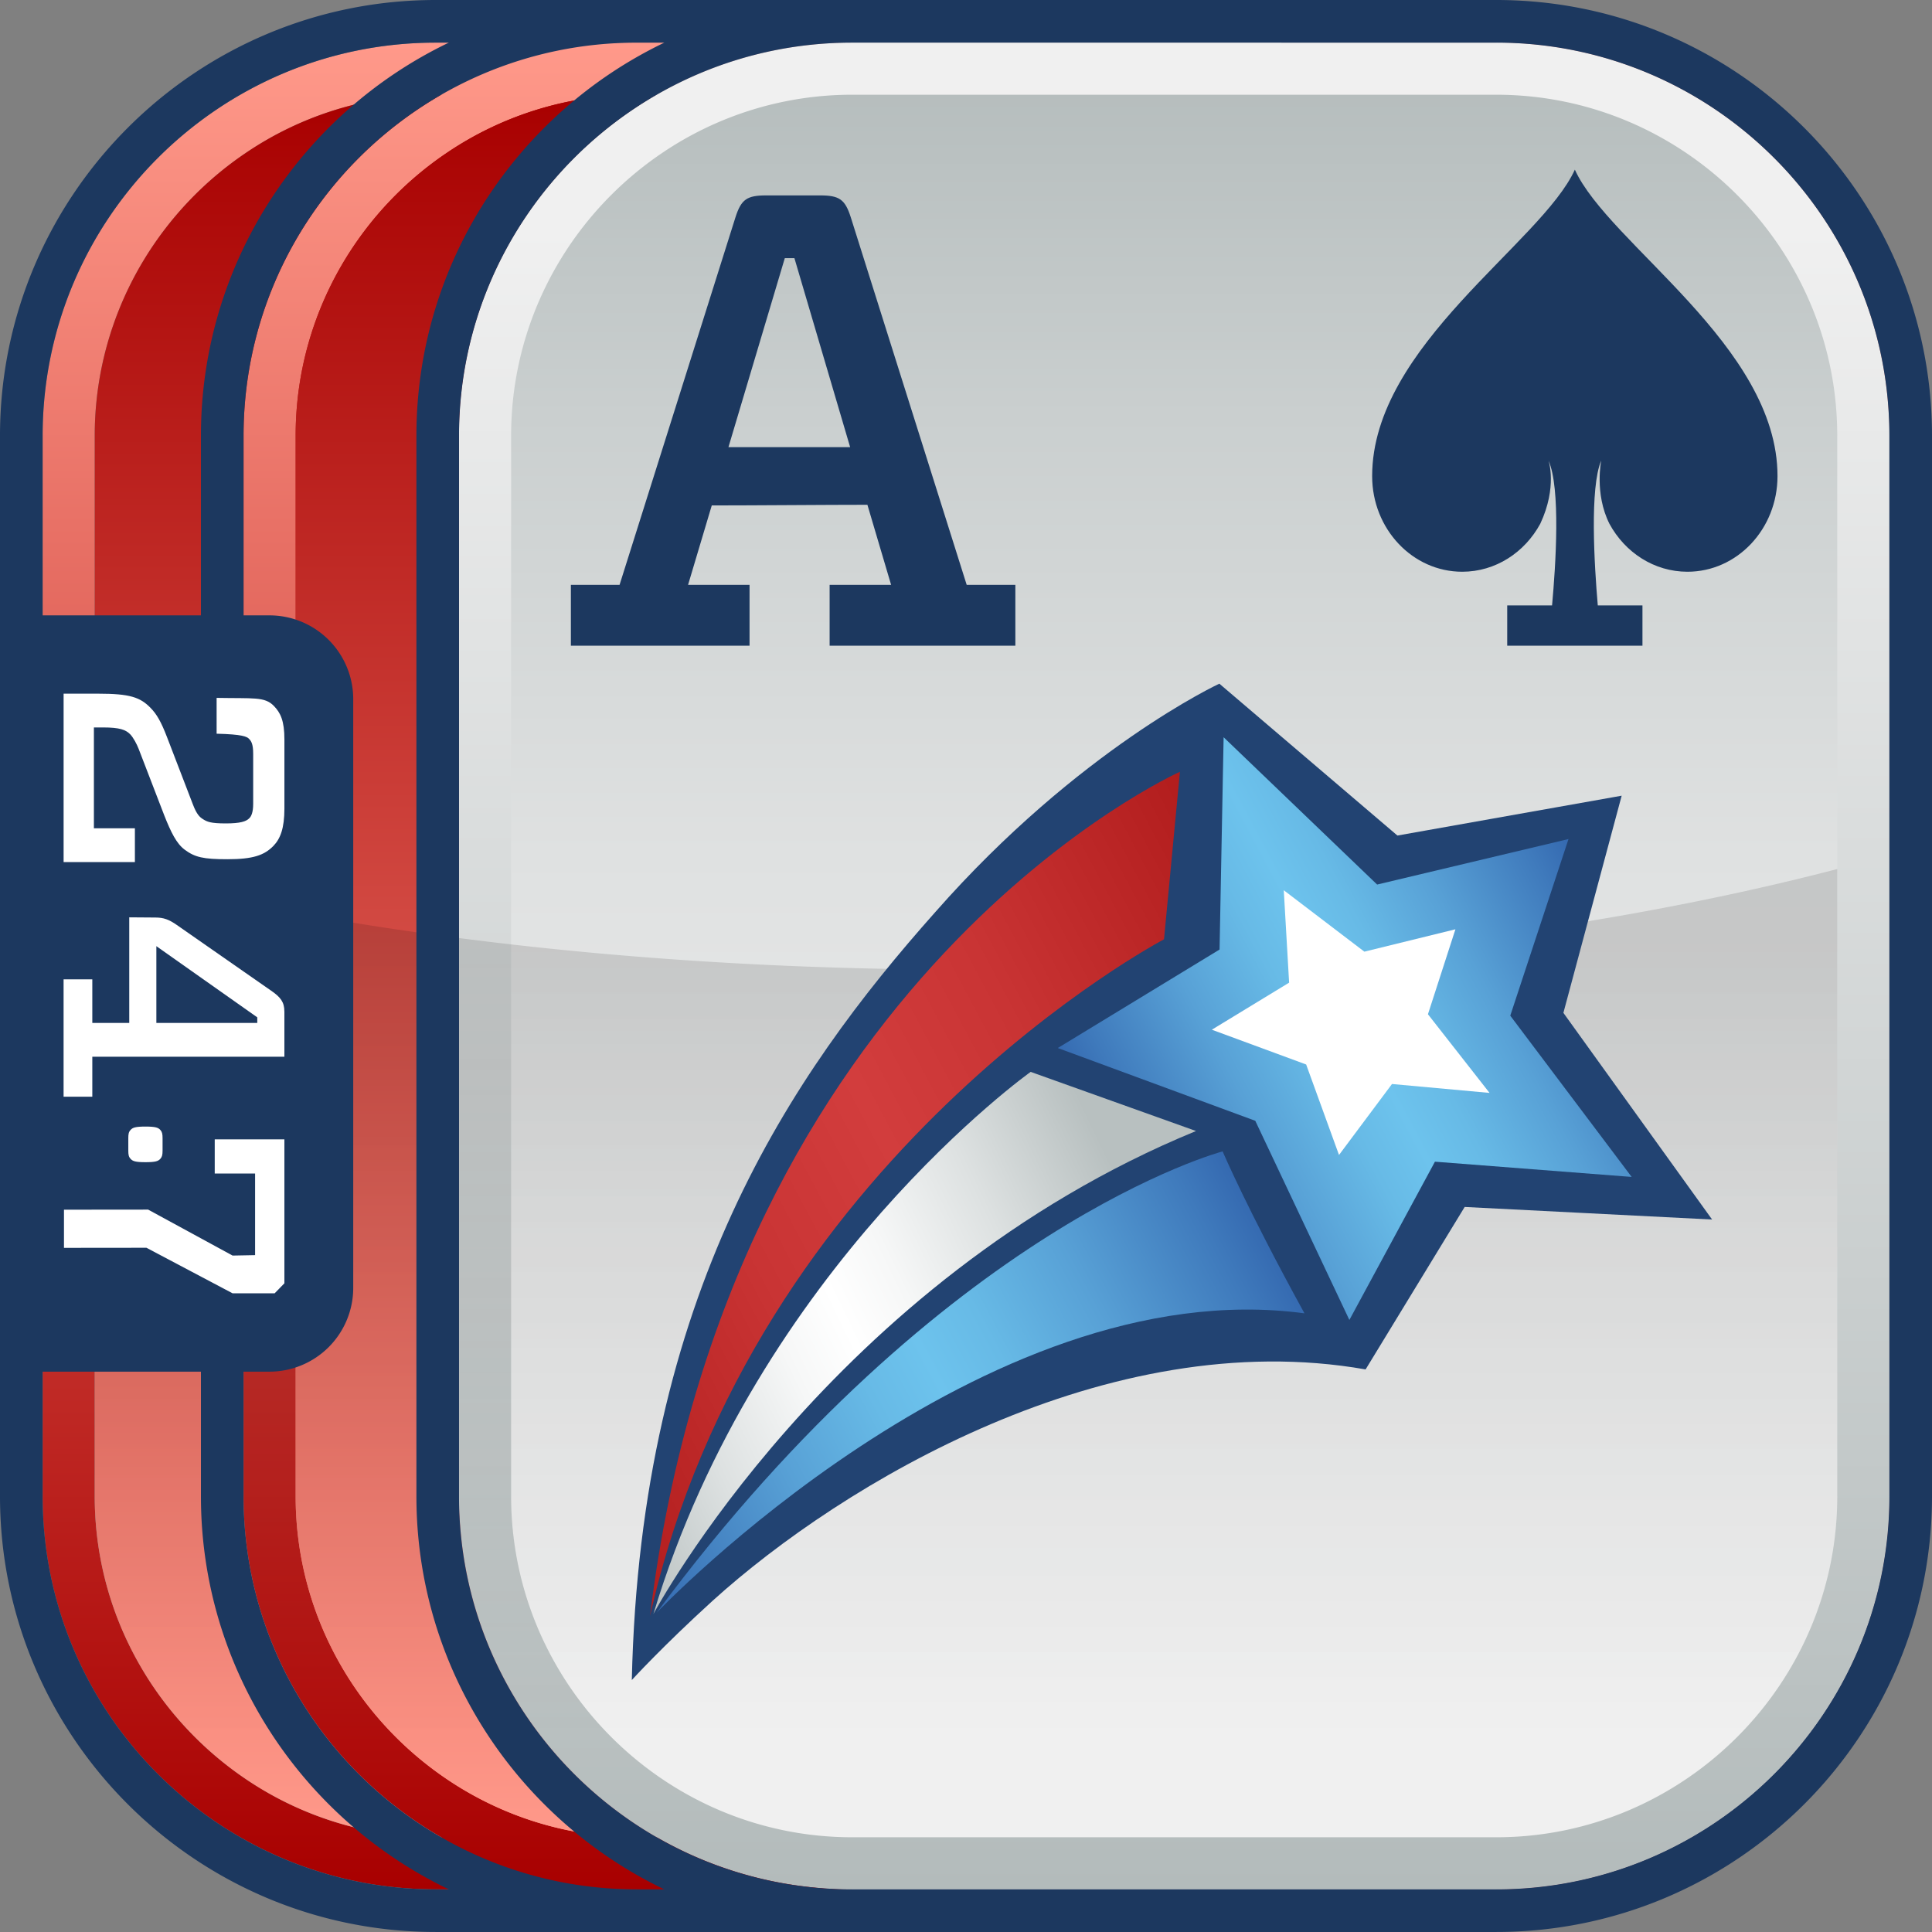
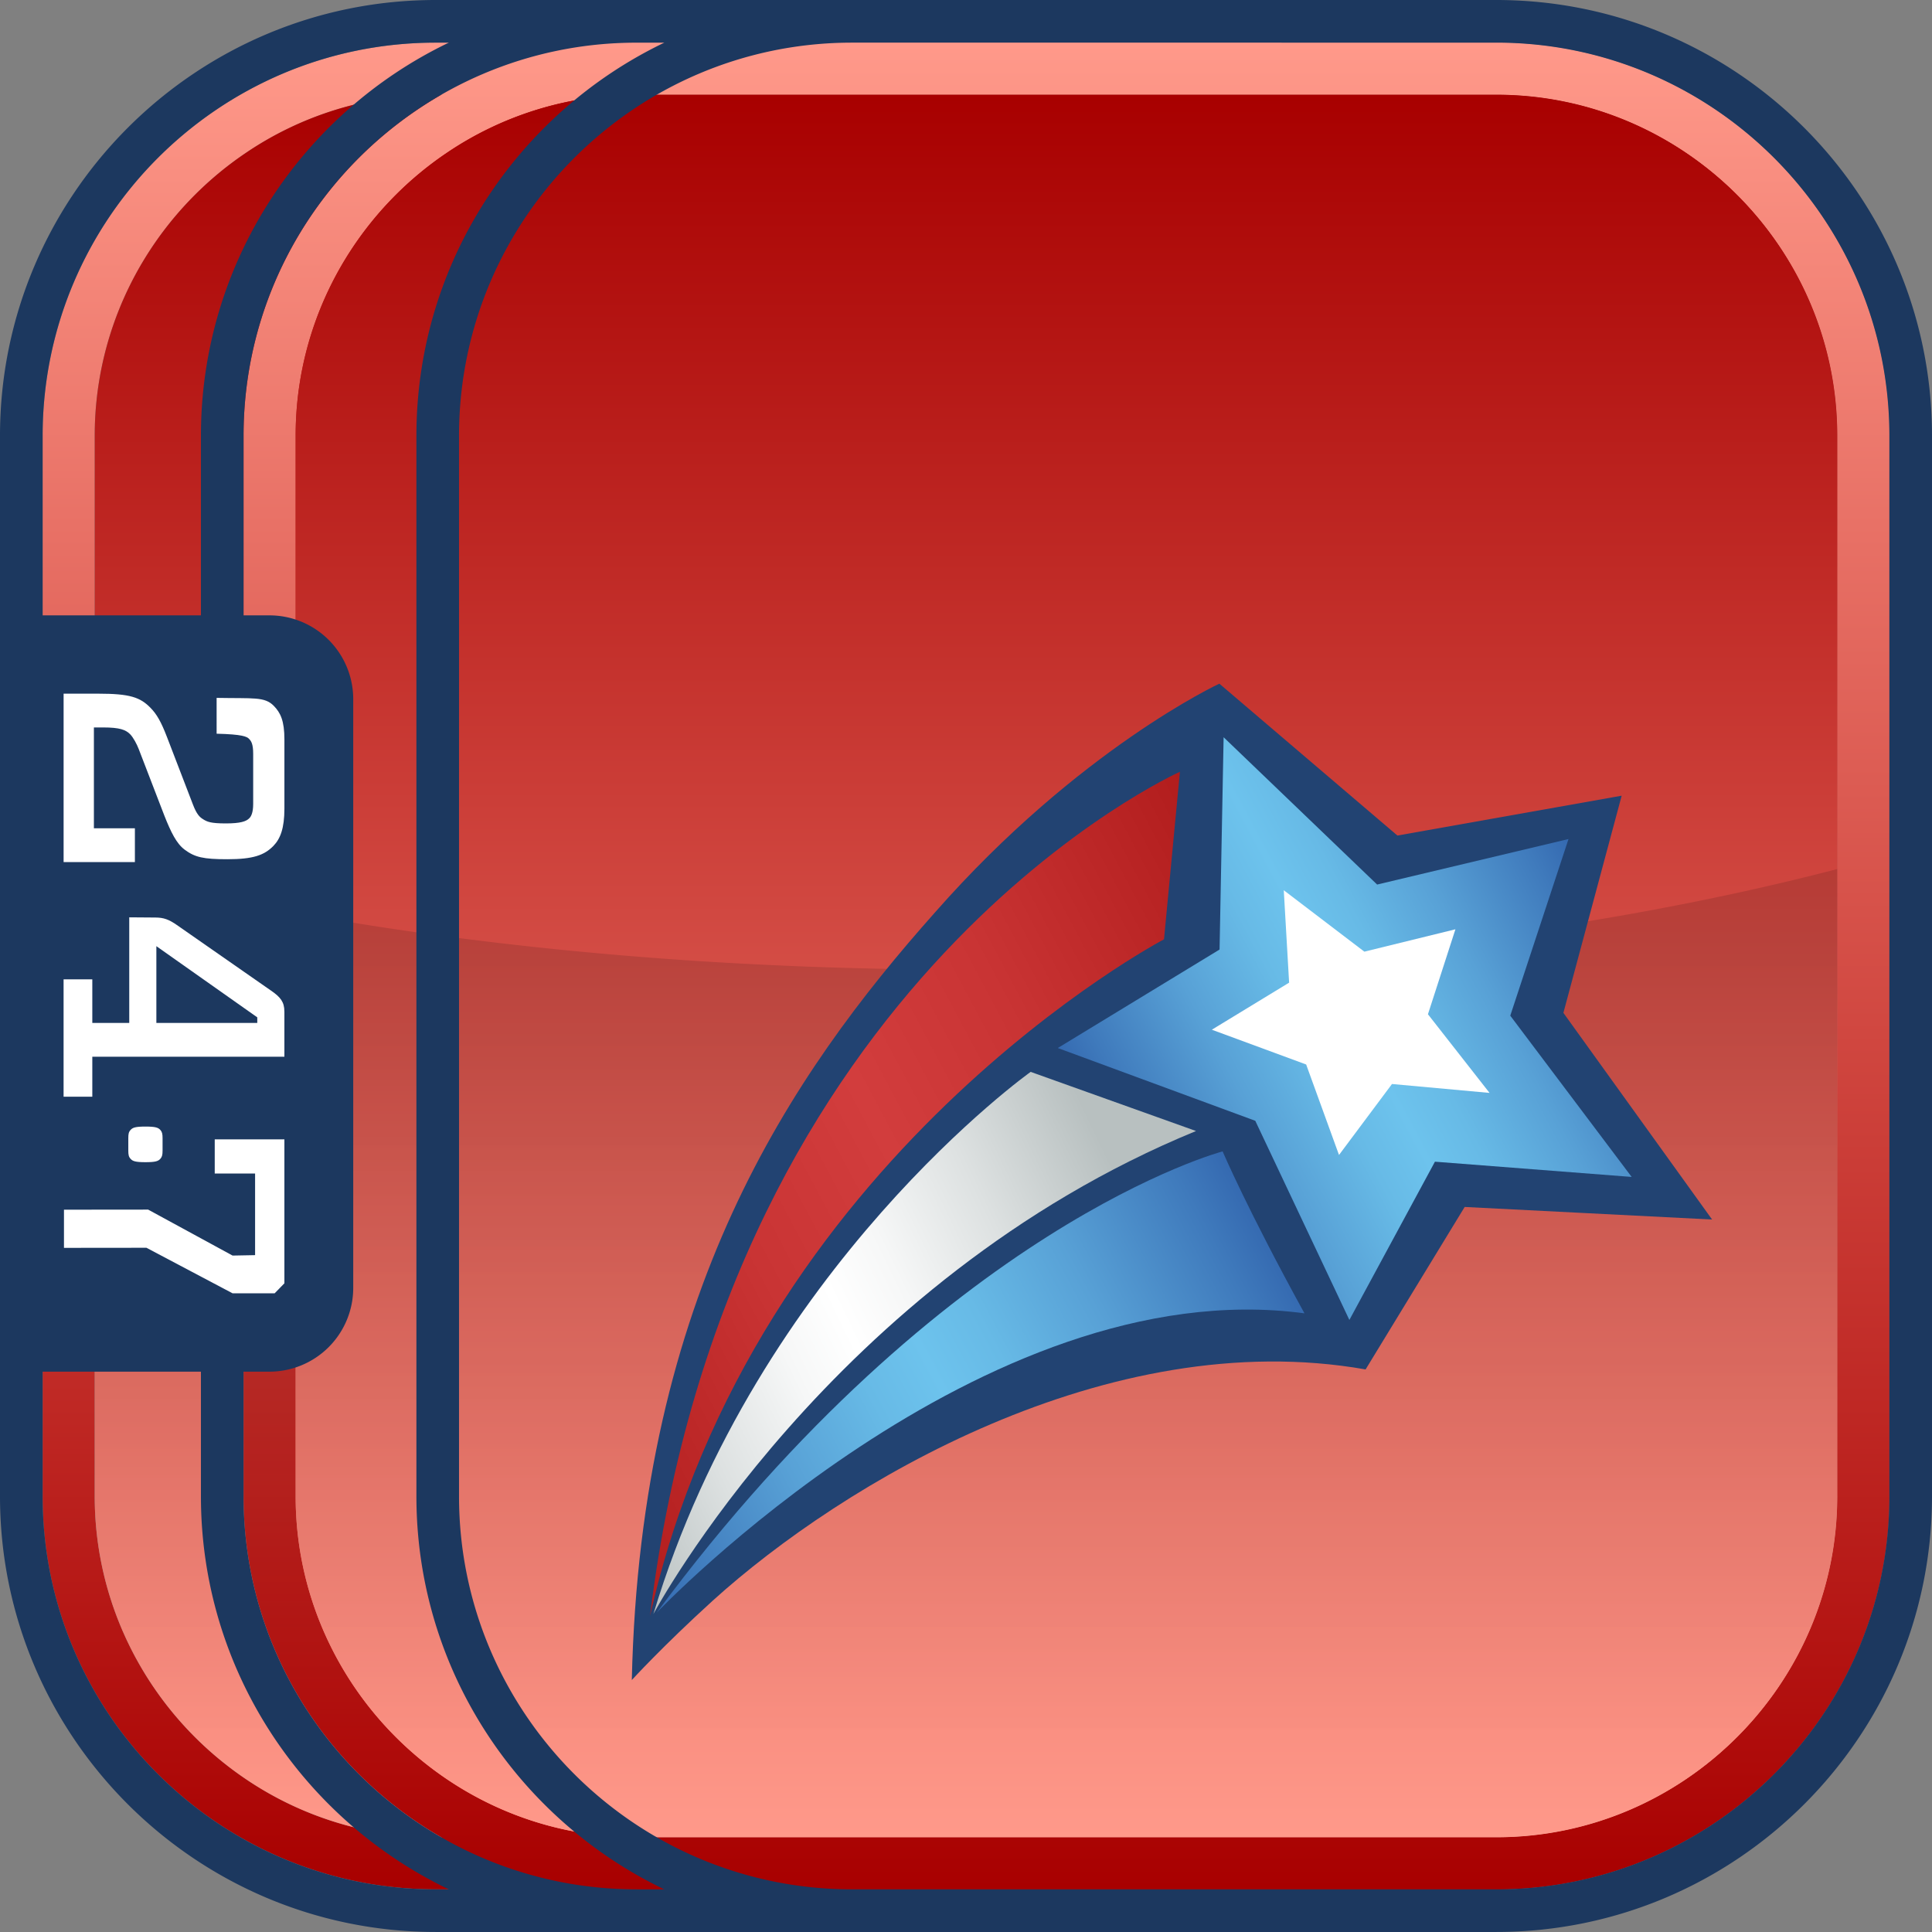
<svg xmlns="http://www.w3.org/2000/svg" xmlns:xlink="http://www.w3.org/1999/xlink" width="90" height="90" viewBox="0 0 90 90">
  <rect x="0" y="0" width="90" height="90" fill="#808080" stroke="none" />
  <defs>
    <linearGradient id="a" x1="1405.943" y1=".415" x2="1405.943" y2="-85.614" gradientTransform="translate(-1360.943 87.599)" gradientUnits="userSpaceOnUse">
      <stop offset="0" stop-color="#a80000" />
      <stop offset="1" stop-color="#ff998a" />
    </linearGradient>
    <linearGradient id="b" x1="165.56" y1="-176.051" x2="165.56" y2="-257.225" gradientTransform="translate(-120.56 261.638)" gradientUnits="userSpaceOnUse">
      <stop offset="0" stop-color="#ff998a" />
      <stop offset="1" stop-color="#a80000" />
    </linearGradient>
    <linearGradient id="d" x1="1410.623" y1=".415" x2="1410.623" xlink:href="#a" />
    <linearGradient id="e" x1="170.24" x2="170.24" y2="-257.225" xlink:href="#b" />
    <linearGradient id="f" x1="126.677" y1="93.401" x2="126.677" y2="7.373" gradientTransform="translate(-71.978 -5.387)" gradientUnits="userSpaceOnUse">
      <stop offset=".1" stop-color="#f0f0f0" />
      <stop offset=".326" stop-color="#ebecec" />
      <stop offset=".561" stop-color="#dfe1e1" />
      <stop offset=".798" stop-color="#cacfcf" />
      <stop offset="1" stop-color="#b3bbbb" />
    </linearGradient>
    <linearGradient id="g" x1="1415.642" y1=".415" x2="1415.642" y2="-85.614" gradientTransform="translate(-1360.943 87.599)" gradientUnits="userSpaceOnUse">
      <stop offset="0" stop-color="#b3bbbb" />
      <stop offset=".9" stop-color="#f0f0f0" />
    </linearGradient>
    <linearGradient id="h" x1="1405.943" y1="-2.012" x2="1405.943" y2="-47.117" gradientTransform="translate(-1360.943 87.599)" gradientUnits="userSpaceOnUse">
      <stop offset=".1" stop-opacity="0" />
      <stop offset=".9" stop-opacity=".12" />
    </linearGradient>
    <linearGradient id="c" x1="-46.567" y1="287.532" x2="-16.08" y2="286.415" gradientTransform="matrix(1.003 -.441 .435 .904 -49.661 -208.823)" gradientUnits="userSpaceOnUse">
      <stop offset="0" stop-color="#356ab1" />
      <stop offset=".069" stop-color="#3f7abc" />
      <stop offset=".258" stop-color="#58a1d6" />
      <stop offset=".408" stop-color="#67bae6" />
      <stop offset=".5" stop-color="#6dc3ed" />
      <stop offset=".592" stop-color="#67bae6" />
      <stop offset=".741" stop-color="#58a1d6" />
      <stop offset=".929" stop-color="#3f7abc" />
      <stop offset=".998" stop-color="#356ab1" />
    </linearGradient>
    <linearGradient id="i" x1="100.333" y1="64.911" x2="125.244" y2="50.528" gradientTransform="rotate(4.324 15.252 -907.847)" gradientUnits="userSpaceOnUse">
      <stop offset="0" stop-color="#b8c0c0" />
      <stop offset=".214" stop-color="#dde1e1" />
      <stop offset=".391" stop-color="#f6f7f7" />
      <stop offset=".5" stop-color="#fff" />
      <stop offset=".609" stop-color="#f6f7f7" />
      <stop offset=".786" stop-color="#dde1e1" />
      <stop offset="1" stop-color="#b8c0c0" />
    </linearGradient>
    <linearGradient id="j" x1="-47.188" y1="279.07" x2="-10.412" y2="277.722" gradientTransform="matrix(1.003 -.441 .435 .904 -49.661 -208.823)" gradientUnits="userSpaceOnUse">
      <stop offset="0" stop-color="#b21d1d" />
      <stop offset=".305" stop-color="#c93434" />
      <stop offset=".5" stop-color="#d23d3d" />
      <stop offset=".695" stop-color="#c93434" />
      <stop offset="1" stop-color="#b21d1d" />
    </linearGradient>
    <linearGradient id="k" x1="-20.498" y1="278.65" x2="2.869" y2="277.794" gradientTransform="matrix(1.003 -.441 .435 .904 -49.661 -208.823)" xlink:href="#c" />
  </defs>
  <path d="M69.701 1.986H20.299c-10.098 0-18.313 8.215-18.313 18.313V69.7c0 10.098 8.215 18.313 18.313 18.313H69.7c10.098 0 18.313-8.215 18.313-18.313V20.299c0-10.098-8.215-18.313-18.313-18.313Zm15.886 67.715c0 8.738-7.149 15.886-15.886 15.886H20.299c-3.277 0-6.33-1.005-8.866-2.723a16.104 16.104 0 0 1-3.381-3.074 15.968 15.968 0 0 1-2.386-3.922A15.736 15.736 0 0 1 4.412 69.7V20.299c0-.546.028-1.086.082-1.618.49-4.791 3.133-8.969 6.938-11.545a15.772 15.772 0 0 1 8.866-2.723h49.401c8.738 0 15.886 7.149 15.886 15.886V69.7Z" fill="url(#a)" />
  <path d="M69.701 4.413H20.299a15.729 15.729 0 0 0-8.866 2.723C7.628 9.712 4.986 13.89 4.495 18.681a15.735 15.735 0 0 0-.082 1.618V69.7c0 2.184.447 4.27 1.254 6.168a15.968 15.968 0 0 0 2.386 3.922 16.104 16.104 0 0 0 3.381 3.074 15.767 15.767 0 0 0 8.866 2.723h49.401c8.738 0 15.886-7.149 15.886-15.886V20.299c0-8.738-7.149-15.886-15.886-15.886Z" fill="url(#b)" />
  <path d="M69.701 1.986H29.659c-10.098 0-18.313 8.215-18.313 18.313V69.7c0 10.098 8.215 18.313 18.313 18.313H69.7c10.098 0 18.313-8.215 18.313-18.313V20.299c0-10.098-8.215-18.313-18.313-18.313Zm15.886 67.715c0 8.738-7.149 15.886-15.886 15.886H29.659c-3.277 0-6.33-1.005-8.866-2.723a16.104 16.104 0 0 1-3.381-3.074 15.968 15.968 0 0 1-2.386-3.922 15.736 15.736 0 0 1-1.254-6.168V20.299c0-.546.028-1.086.082-1.618.49-4.791 3.133-8.969 6.938-11.545a15.772 15.772 0 0 1 8.866-2.723h40.041c8.738 0 15.886 7.149 15.886 15.886V69.7Z" fill="url(#d)" />
  <path d="M69.701 4.413H29.659a15.729 15.729 0 0 0-8.866 2.723c-3.805 2.576-6.447 6.754-6.938 11.545a15.735 15.735 0 0 0-.082 1.618V69.7c0 2.184.447 4.27 1.254 6.168a15.968 15.968 0 0 0 2.386 3.922 16.104 16.104 0 0 0 3.381 3.074 15.767 15.767 0 0 0 8.866 2.723h40.041c8.738 0 15.886-7.149 15.886-15.886V20.299c0-8.738-7.149-15.886-15.886-15.886Z" fill="url(#e)" />
-   <rect x="21.384" y="1.986" width="66.631" height="86.028" rx="18.313" ry="18.313" fill="url(#f)" />
-   <path d="M69.701 1.986H39.697c-10.098 0-18.313 8.215-18.313 18.313V69.7c0 10.098 8.215 18.313 18.313 18.313h30.004c10.098 0 18.313-8.215 18.313-18.313V20.299c0-10.098-8.215-18.313-18.313-18.313Zm15.886 67.715c0 8.738-7.149 15.886-15.886 15.886H39.697c-3.277 0-6.33-1.005-8.866-2.723a16.104 16.104 0 0 1-3.381-3.074 15.968 15.968 0 0 1-2.386-3.922A15.736 15.736 0 0 1 23.81 69.7V20.299c0-.546.028-1.086.082-1.618.49-4.791 3.133-8.969 6.938-11.545a15.772 15.772 0 0 1 8.866-2.723H69.7c8.738 0 15.886 7.149 15.886 15.886V69.7Z" fill="url(#g)" />
  <path d="M45.001 45.167c-15.23 0-29.282-1.744-40.588-4.685v29.219c0 2.184.447 4.27 1.253 6.168a15.968 15.968 0 0 0 2.386 3.922 16.104 16.104 0 0 0 3.381 3.074 15.764 15.764 0 0 0 8.866 2.723H69.7c8.738 0 15.886-7.149 15.886-15.886V40.484C74.281 43.425 60.229 45.168 45 45.168Z" fill="url(#h)" />
  <path d="M69.701 0H20.299C9.106 0 0 9.106 0 20.299V69.7c0 11.193 9.106 20.299 20.299 20.299h49.402C80.894 89.999 90 80.893 90 69.7V20.299C90 9.106 80.894 0 69.701 0ZM1.986 20.299c0-10.098 8.215-18.313 18.313-18.313h.609C14.083 5.26 9.36 12.238 9.36 20.299v8.366H1.986v-8.366Zm18.313 67.715c-10.098 0-18.313-8.215-18.313-18.313v-5.804H9.36v5.804c0 8.061 4.724 15.039 11.548 18.313h-.609Zm9.36 0c-10.098 0-18.313-8.215-18.313-18.313v-5.804h1.206a3.904 3.904 0 0 0 3.903-3.903V32.57a3.904 3.904 0 0 0-3.903-3.904h-1.206V20.3c0-10.098 8.215-18.313 18.313-18.313h1.287C24.121 5.261 19.398 12.239 19.398 20.3v49.401c0 8.061 4.724 15.039 11.548 18.313h-1.287Zm58.355-18.313c0 10.098-8.215 18.313-18.314 18.313H39.696c-10.098 0-18.313-8.215-18.313-18.313V20.299c0-10.098 8.215-18.313 18.313-18.313H69.7c10.098 0 18.314 8.215 18.314 18.313V69.7Z" fill="#1c385f" />
  <path d="M8.591 39.571c-.367-.274-.63-.804-.941-1.593l-1.19-3.09c-.088-.227-.249-.53-.395-.682-.208-.211-.485-.319-1.266-.319h-.425v4.698h1.91v1.574H2.963v-7.845h1.616c1.47 0 1.955.166 2.438.666.282.288.486.636.765 1.363l1.206 3.136c.178.468.323.59.467.681.193.121.353.198 1.062.198.673 0 .953-.089 1.099-.244.089-.087.178-.271.178-.665v-2.332c0-.455-.088-.59-.191-.696-.101-.107-.306-.213-1.512-.242V32.51c1.719.033 2.238-.066 2.666.374.308.317.492.687.492 1.566v3.212c0 .926-.19 1.41-.512 1.743-.429.44-.956.621-2.146.621-1.119 0-1.516-.09-2-.453Zm4.657 7.55v2.106H4.3v1.862H2.962v-5.467H4.3v2.029h1.721v-4.918l1.217.009c.383 0 .63.09 1 .348l4.394 3.061c.44.303.615.53.615.969Zm-1.263.271-4.701-3.316v3.575h4.701v-.259ZM6.08 52.64c-.083.089-.103.184-.103.379v.581c0 .195.02.29.103.379.097.113.228.16.696.16s.595-.047.696-.16c.079-.089.101-.184.101-.379v-.581c0-.195-.022-.29-.101-.379-.101-.113-.229-.16-.696-.16s-.599.047-.696.16Zm-3.1 5.49 3.842-.004 4.012 2.121h1.96l.454-.466v-6.706h-3.245v1.591h1.88v3.803l-1.049.02-3.933-2.141-3.921.004v1.778Z" fill="#fff" />
  <path d="m75.545 37.066-10.448 1.857-8.295-7.075s-6.54 3.035-13.227 10.634C36.8 50.093 29.837 60.326 29.432 78.263c0 0 1.405-1.546 3.771-3.699 6.021-5.449 18.395-12.888 30.412-10.771l4.615-7.568 11.526.585-6.927-9.627 2.715-10.117Z" fill="#224372" />
  <path d="M30.587 75.128s15.169-15.96 30.18-13.948c-2.653-4.826-3.813-7.544-3.813-7.544S44 57.04 30.587 75.128Z" fill="url(#c)" />
  <path d="M55.715 52.687c-16.999 6.977-25.277 22.499-25.277 22.499 4.894-16.227 17.574-25.254 17.574-25.254l7.703 2.755Z" fill="url(#i)" />
  <path d="M54.224 43.757S35.108 53.792 30.281 75.28c3.636-29.94 24.684-39.326 24.684-39.326l-.741 7.803Z" fill="url(#j)" />
  <path fill="url(#k)" d="m66.845 54.116-3.986 7.373-4.383-9.278-9.2-3.39 7.536-4.588.189-9.889 7.151 6.862 8.915-2.12-2.713 8.228 5.655 7.512-9.164-.71z" />
  <path fill="#fff" d="m69.389 50.912-2.87-3.664 1.28-3.958-4.242 1.042-3.754-2.861.249 4.305-3.6 2.192 4.394 1.62 1.53 4.215 2.468-3.306 4.545.415z" />
-   <path d="M26.594 30.078v-2.834h2.268l5.4-17.126c.268-.836.538-1.015 1.432-1.015h2.507c.894 0 1.163.179 1.43 1.015l5.401 17.126h2.267v2.834h-8.652v-2.834h2.864l-1.104-3.729c-1.82 0-5.341.03-7.25.03l-1.104 3.699h2.864v2.834h-8.324Zm7.341-9.249h5.667l-2.595-8.803h-.448l-2.625 8.803ZM73.363 7.902c-1.546 3.414-9.443 8.198-9.443 14.277 0 2.46 1.88 4.455 4.196 4.455 1.555 0 2.911-.901 3.635-2.234.807-1.72.384-2.949.384-2.949.57 1.288.339 4.86.166 6.752h-2.089v1.876h6.3v-1.876h-2.081c-.163-1.896-.381-5.48.161-6.752 0 0-.325 1.54.382 2.949.723 1.334 2.079 2.234 3.635 2.234 2.316 0 4.194-1.995 4.194-4.455 0-6.079-7.879-10.822-9.441-14.277Z" fill="#1c385f" />
</svg>